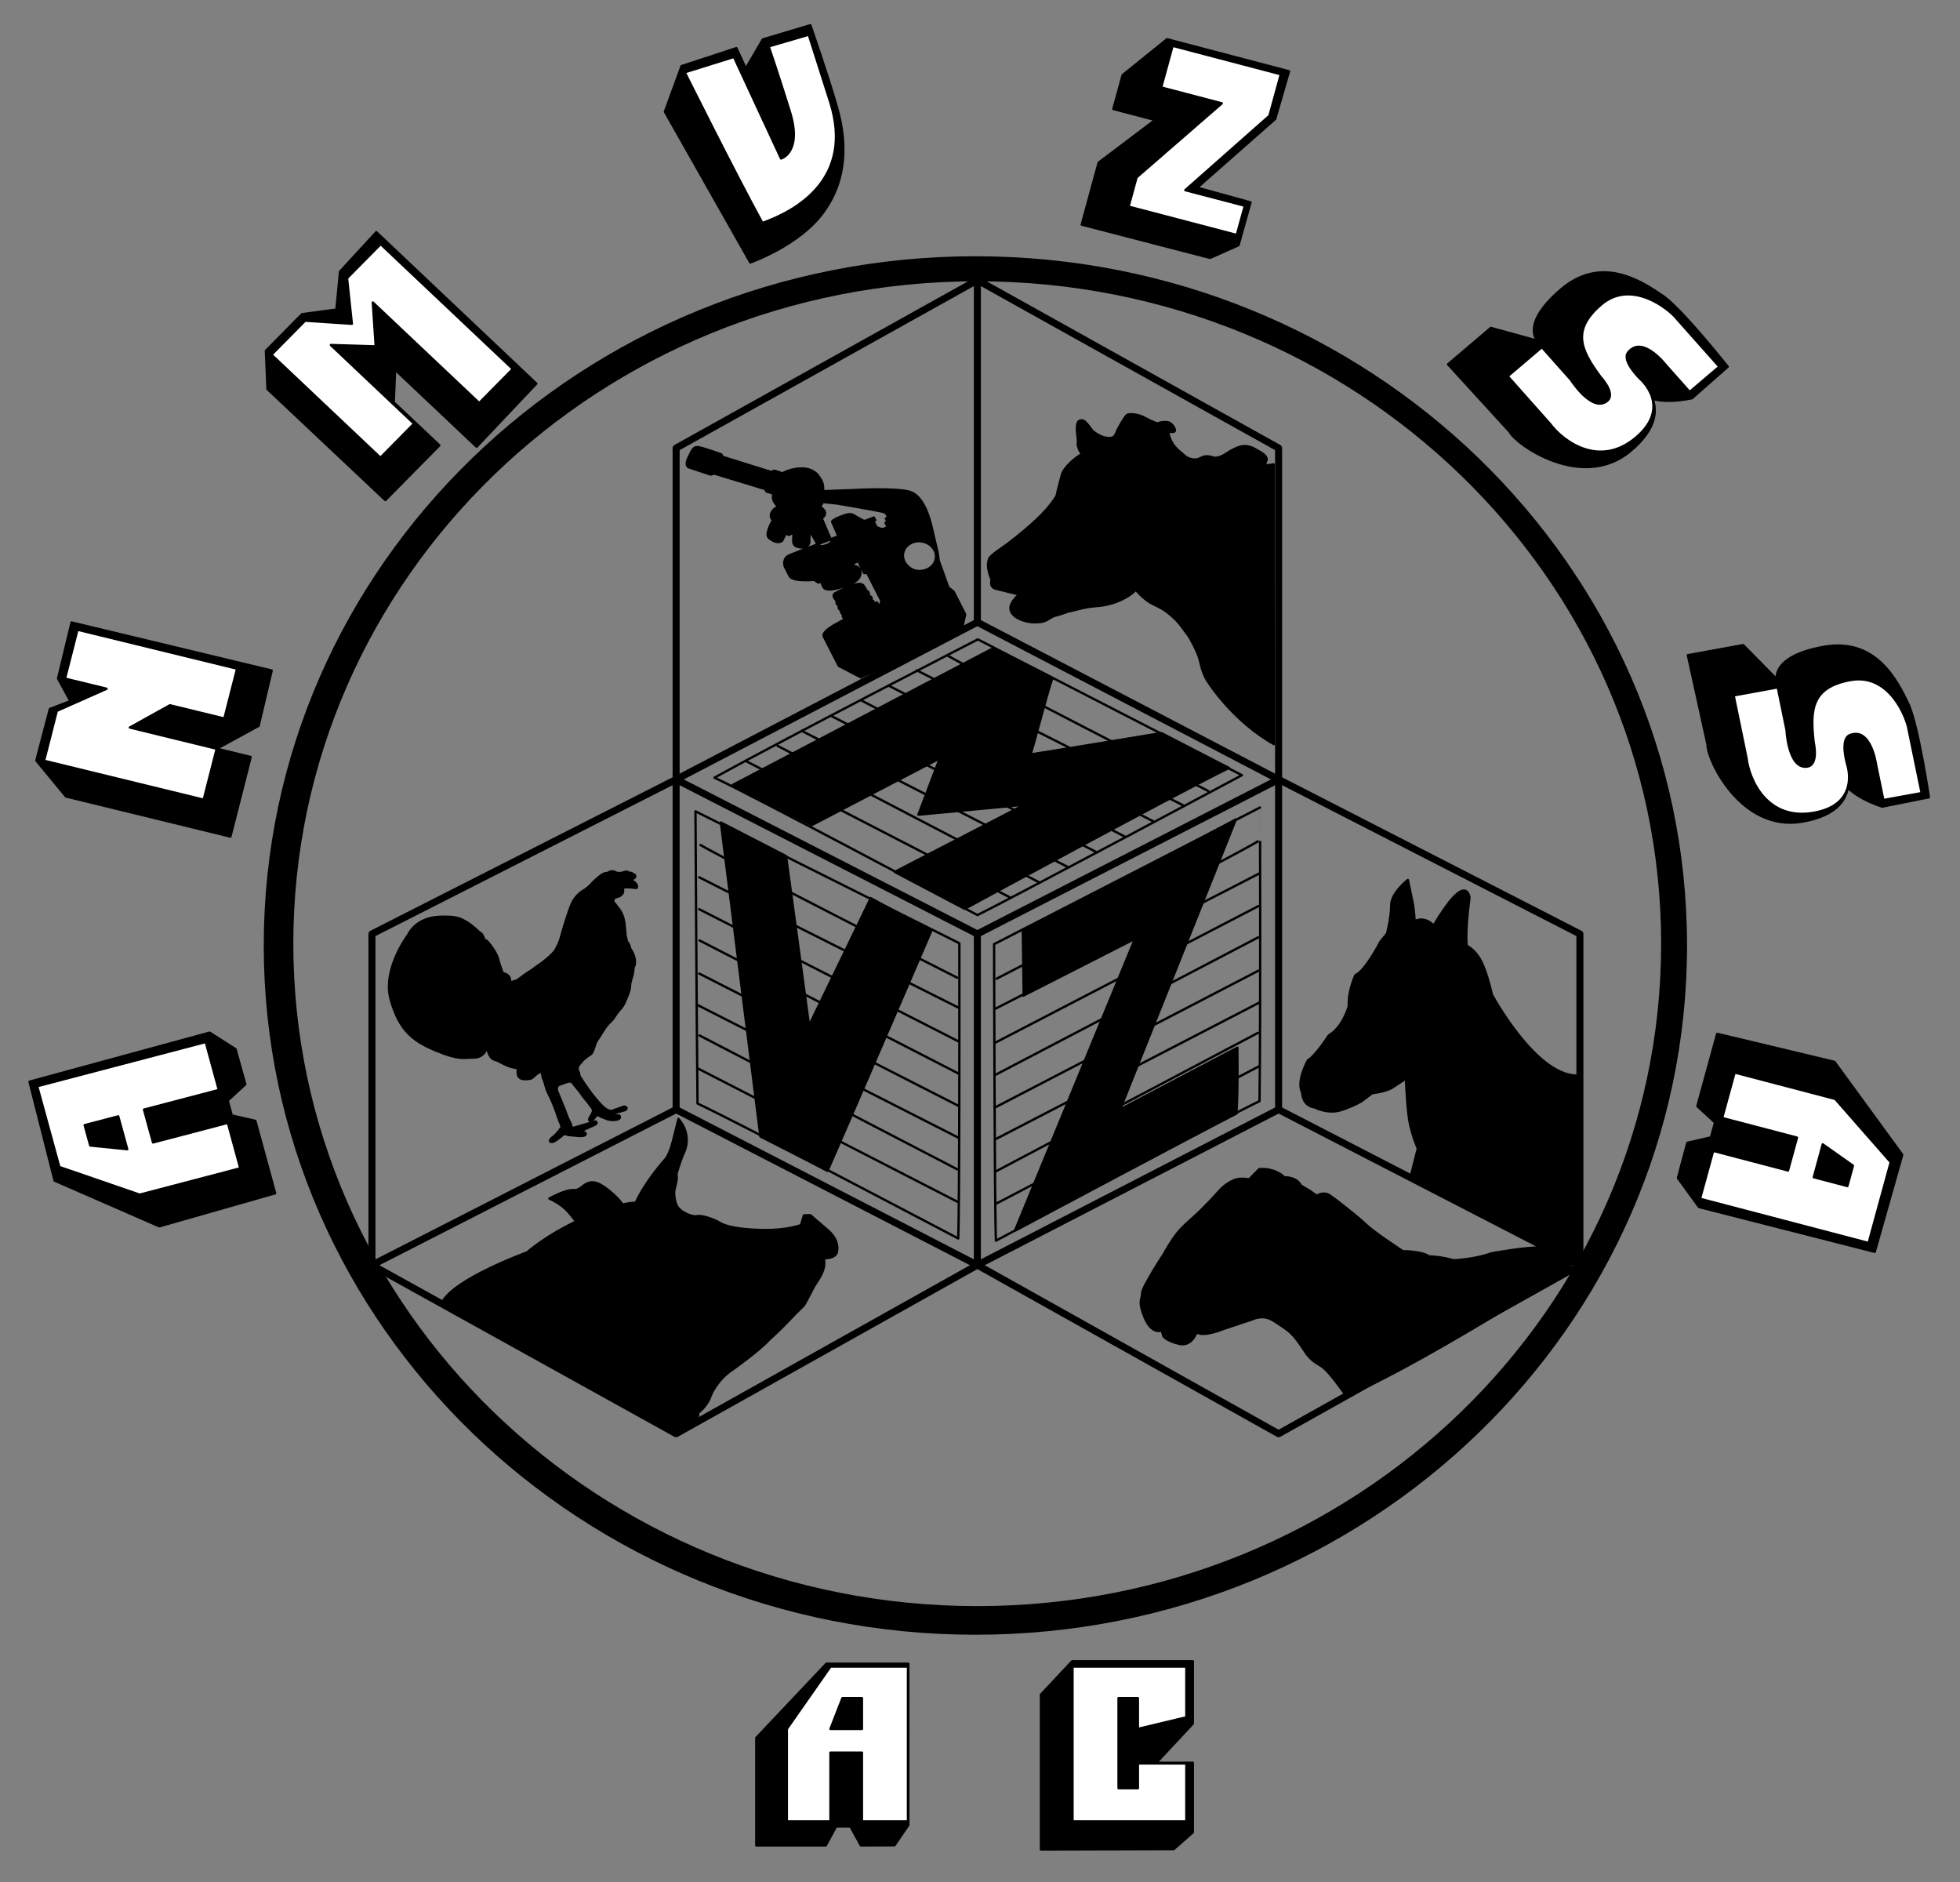
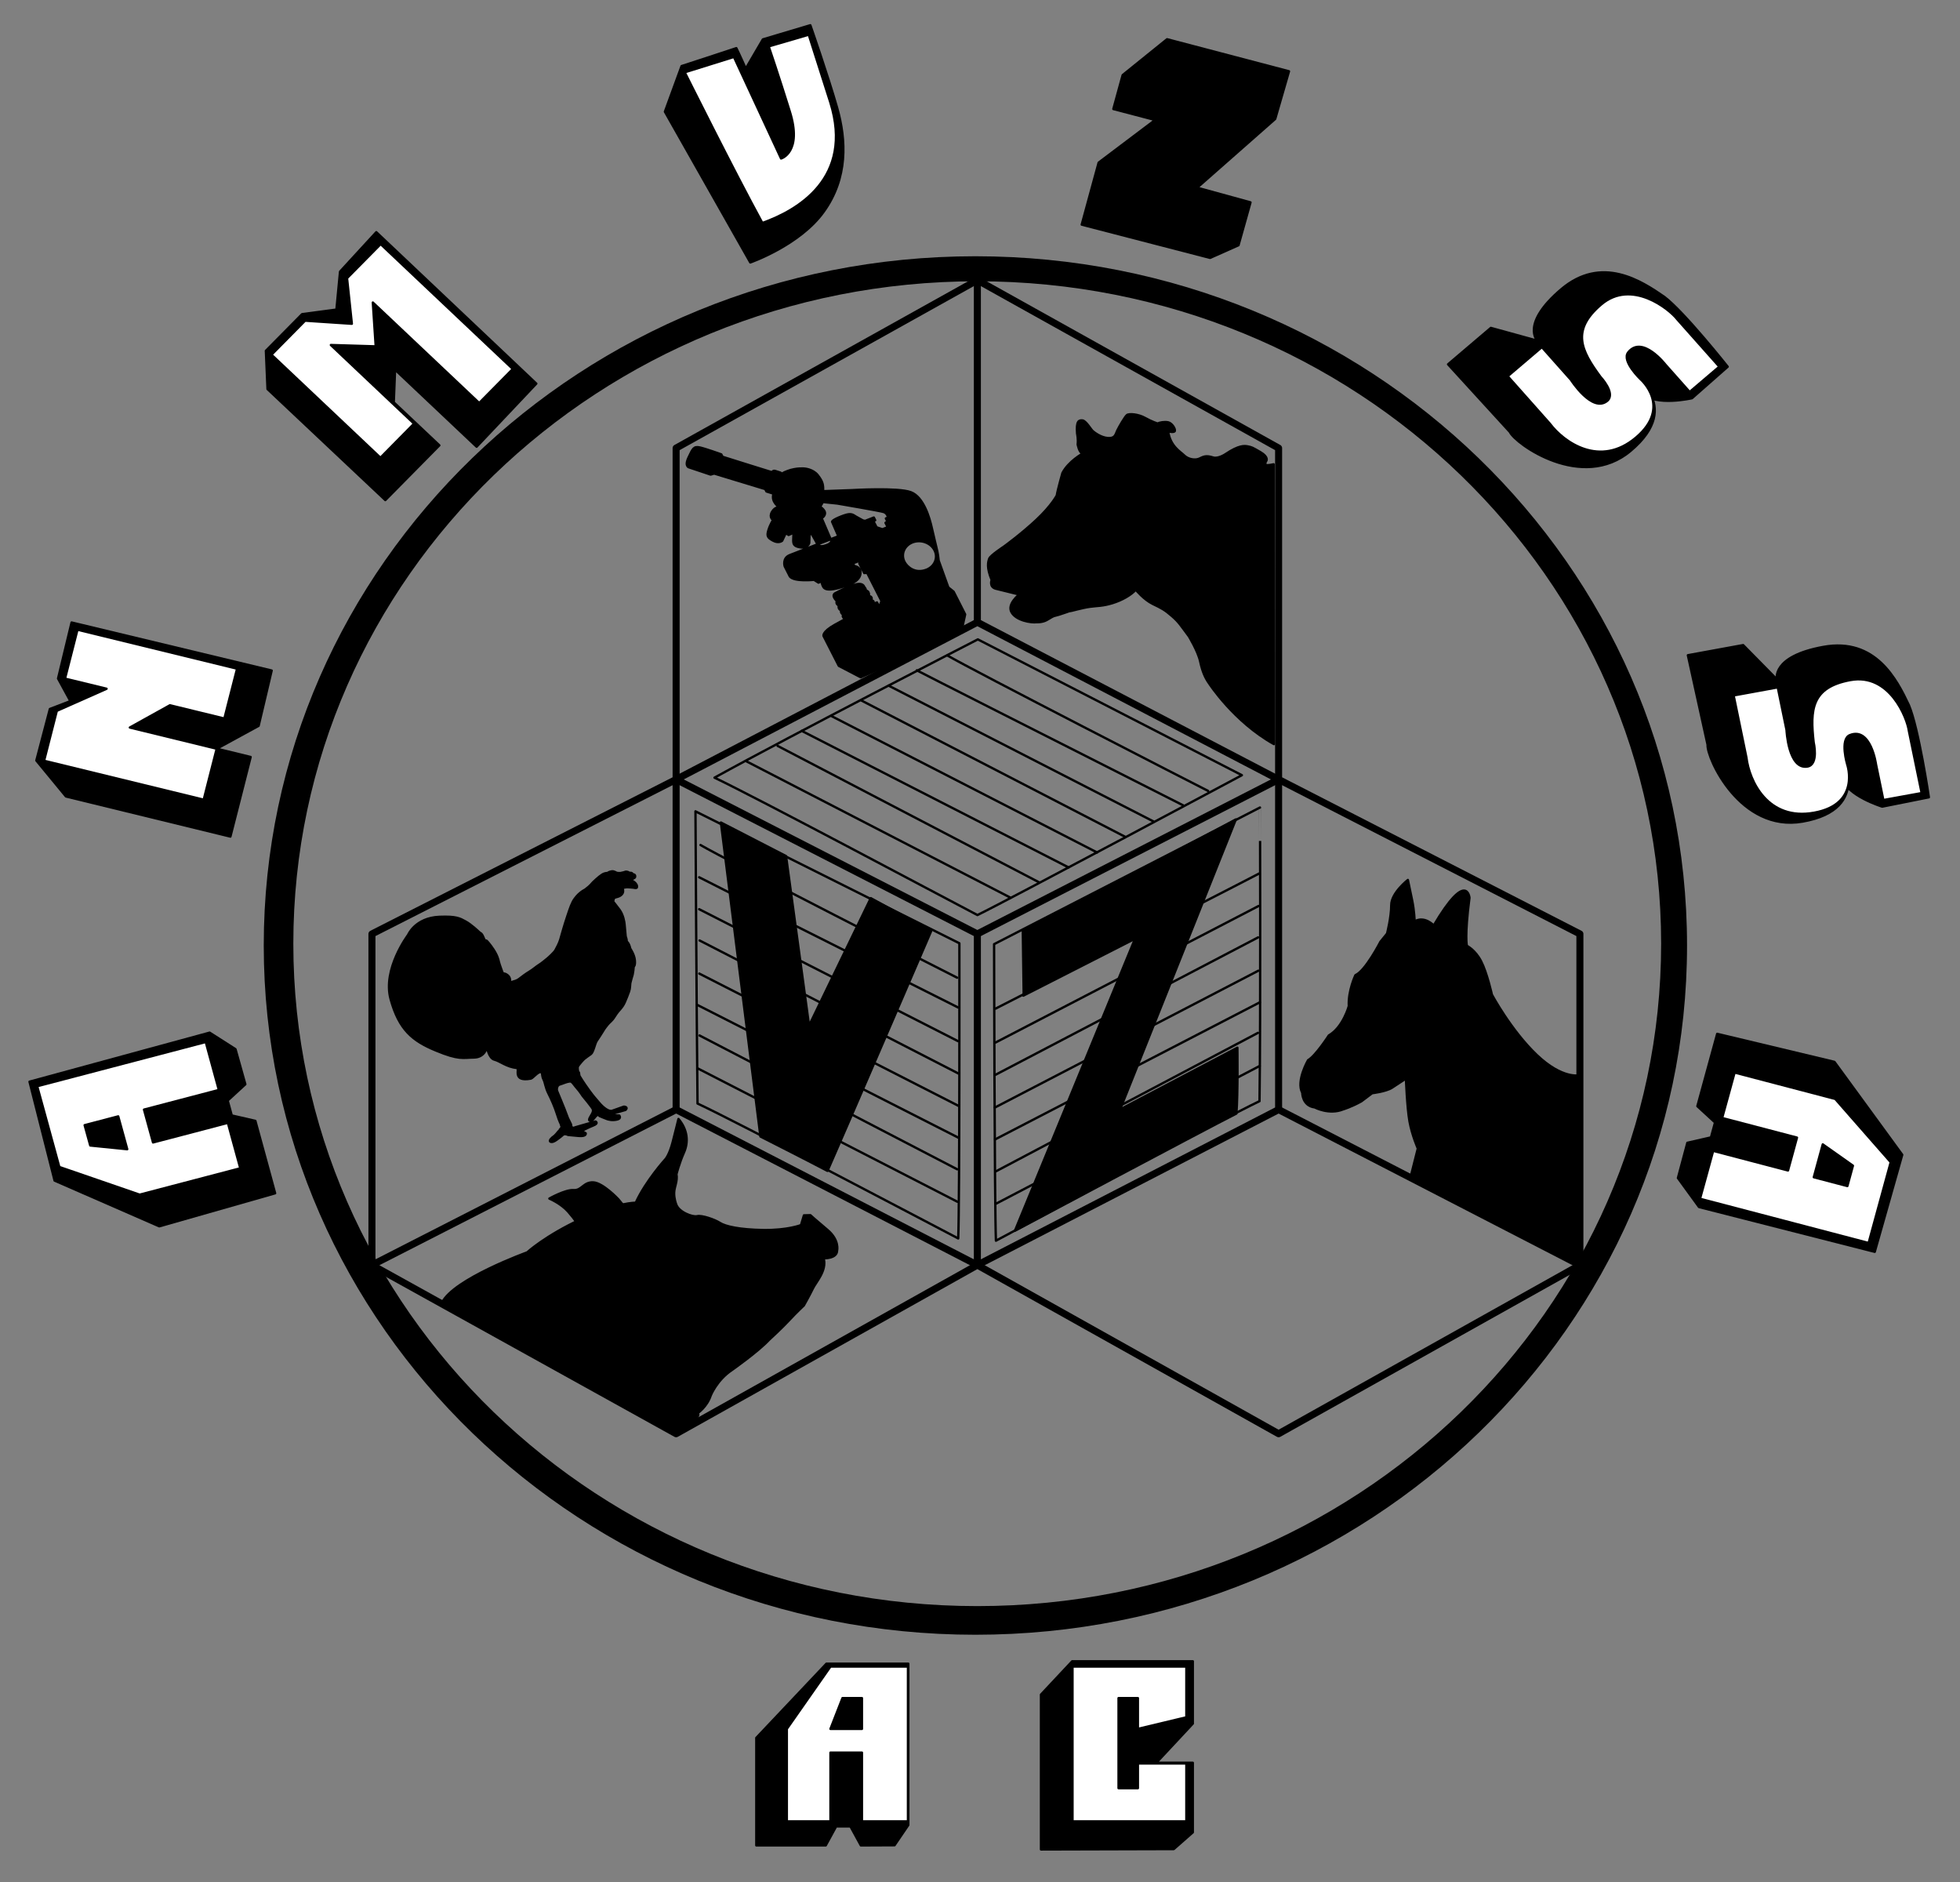
<svg xmlns="http://www.w3.org/2000/svg" version="1.1" id="Layer_1" x="0px" y="0px" width="602.36px" height="578.27px" viewBox="0 0 602.36 578.27" enable-background="new 0 0 602.36 578.27" xml:space="preserve">
  <rect x="0" y="0" width="602.36" height="578.27" fill="#808080" stroke="none" />
  <g>
    <path fill-rule="evenodd" clip-rule="evenodd" d="M81.056,290.507c0-116.95,97.915-211.77,218.7-211.77   c120.802,0,218.716,94.82,218.716,211.77c0,116.966-97.915,211.786-218.716,211.786C178.971,502.293,81.056,407.472,81.056,290.507   z M90.147,289.959c0-112.404,94.111-203.534,210.19-203.534s210.174,91.129,210.174,203.534   c0,112.421-94.095,203.534-210.174,203.534S90.147,402.379,90.147,289.959z" />
    <g>
      <polygon fill-rule="evenodd" clip-rule="evenodd" fill="none" stroke="#000000" stroke-width="2.16" stroke-linecap="round" stroke-linejoin="round" stroke-miterlimit="10" points="    300.369,86.071 207.789,137.679 207.789,239.494 114.307,286.961 114.307,388.711 207.789,440.53 300.369,388.711 392.949,440.53     485.545,388.711 485.545,286.961 392.949,239.494 392.949,137.679   " />
      <polygon fill-rule="evenodd" clip-rule="evenodd" fill="none" stroke="#000000" stroke-width="2.16" stroke-linecap="round" stroke-linejoin="round" stroke-miterlimit="10" points="    300.369,388.711 207.789,340.939 207.789,239.494 300.369,191.19 392.949,239.494 392.949,340.939   " />
      <polyline fill-rule="evenodd" clip-rule="evenodd" fill="none" stroke="#000000" stroke-width="2.16" stroke-linecap="round" stroke-linejoin="round" stroke-miterlimit="10" points="    207.789,239.494 300.369,286.961 392.949,239.494   " />
      <line fill-rule="evenodd" clip-rule="evenodd" fill="none" stroke="#000000" stroke-width="2.16" stroke-linecap="round" stroke-linejoin="round" stroke-miterlimit="10" x1="300.369" y1="86.071" x2="300.369" y2="191.19" />
      <line fill-rule="evenodd" clip-rule="evenodd" fill="none" stroke="#000000" stroke-width="2.16" stroke-linecap="round" stroke-linejoin="round" stroke-miterlimit="10" x1="300.369" y1="286.961" x2="300.369" y2="388.711" />
      <line fill-rule="evenodd" clip-rule="evenodd" fill="#FFFFFF" stroke="#000000" stroke-width="2.16" stroke-linecap="round" stroke-linejoin="round" stroke-miterlimit="10" x1="114.307" y1="388.711" x2="207.789" y2="340.939" />
      <line fill-rule="evenodd" clip-rule="evenodd" fill="none" stroke="#000000" stroke-width="2.16" stroke-linecap="round" stroke-linejoin="round" stroke-miterlimit="10" x1="392.949" y1="340.939" x2="485.545" y2="388.711" />
    </g>
    <g>
-       <path fill-rule="evenodd" clip-rule="evenodd" stroke="#000000" stroke-width="0.72" stroke-linecap="round" stroke-linejoin="round" stroke-miterlimit="10" d="    M304.995,199.313c0,0,12.717,5.947,18.455,9.01c-1.515,4.029-5.528,19.905-6.737,23.483c4.126-0.564,40.197-6.56,40.197-6.56    s9.8,5.077,20.76,10.718c-16.15,7.898-81.185,43.276-81.185,43.276l-21.517-11.331l39.875-20.663l-32.59,3.078l6.576-17.326    l-39.311,20.502l-24.289-12.33L304.995,199.313z" />
      <path fill-rule="evenodd" clip-rule="evenodd" stroke="#000000" stroke-width="0.72" stroke-linecap="round" stroke-linejoin="round" stroke-miterlimit="10" d="    M221.554,252.727l20.018,10.315l7.076,52.108l18.97-39.182l18.535,10.154c0,0-27.319,63.407-31.848,73.641    c-6.737-3.546-20.598-10.557-20.598-10.557L221.554,252.727z" />
      <path fill-rule="evenodd" clip-rule="evenodd" stroke="#000000" stroke-width="0.72" stroke-linecap="round" stroke-linejoin="round" stroke-miterlimit="10" d="    M314.23,286.171c22.033-11.105,65.567-34.379,65.567-34.379l-35.572,89.098l36.055-18.97c0,0,0.193,14.103-0.306,20.228    c-11.17,5.69-68.049,35.991-68.049,35.991l36.909-89.711l-34.331,17.488C314.504,305.915,314.343,295.938,314.23,286.171z" />
    </g>
    <g>
      <path fill-rule="evenodd" clip-rule="evenodd" fill="none" stroke="#000000" stroke-width="0.72" stroke-linecap="round" stroke-linejoin="round" stroke-miterlimit="10" d="    M219.588,238.946c13.233,6.302,68.274,35.652,80.798,42.212c9.864-4.803,81.281-42.97,81.281-42.97l-81.152-41.729    C300.514,196.46,243.087,225.956,219.588,238.946z" />
      <path fill-rule="evenodd" clip-rule="evenodd" fill="none" stroke="#000000" stroke-width="0.72" stroke-linecap="round" stroke-linejoin="round" stroke-miterlimit="10" d="    M371.287,243.024c-2.756-1.37-73.271-37.554-80.169-41.648" />
      <path fill-rule="evenodd" clip-rule="evenodd" fill="none" stroke="#000000" stroke-width="0.72" stroke-linecap="round" stroke-linejoin="round" stroke-miterlimit="10" d="    M363.663,247.473c-44.42-22.484-78.767-39.843-81.91-41.503" />
      <line fill-rule="evenodd" clip-rule="evenodd" fill="none" stroke="#000000" stroke-width="0.72" stroke-linecap="round" stroke-linejoin="round" stroke-miterlimit="10" x1="354.476" y1="252.388" x2="273.082" y2="210.66" />
      <line fill-rule="evenodd" clip-rule="evenodd" fill="none" stroke="#000000" stroke-width="0.72" stroke-linecap="round" stroke-linejoin="round" stroke-miterlimit="10" x1="345.869" y1="257.159" x2="264.797" y2="215.27" />
      <line fill-rule="evenodd" clip-rule="evenodd" fill="none" stroke="#000000" stroke-width="0.72" stroke-linecap="round" stroke-linejoin="round" stroke-miterlimit="10" x1="337.166" y1="261.93" x2="255.659" y2="220.089" />
      <line fill-rule="evenodd" clip-rule="evenodd" fill="none" stroke="#000000" stroke-width="0.72" stroke-linecap="round" stroke-linejoin="round" stroke-miterlimit="10" x1="328.398" y1="266.524" x2="246.391" y2="224.569" />
      <line fill-rule="evenodd" clip-rule="evenodd" fill="none" stroke="#000000" stroke-width="0.72" stroke-linecap="round" stroke-linejoin="round" stroke-miterlimit="10" x1="319.307" y1="271.085" x2="238.977" y2="229.179" />
      <path fill-rule="evenodd" clip-rule="evenodd" fill="none" stroke="#000000" stroke-width="0.72" stroke-linecap="round" stroke-linejoin="round" stroke-miterlimit="10" d="    M310.588,275.84c-1.467-0.774-81.362-42.003-81.362-42.003" />
    </g>
    <g>
      <polygon fill-rule="evenodd" clip-rule="evenodd" stroke="#000000" stroke-width="0.72" stroke-linecap="round" stroke-linejoin="round" stroke-miterlimit="10" points="    366.58,529.596 366.58,510.448 329.51,510.448 319.92,520.683 319.92,568.262 360.73,568.149 366.58,563.008 366.58,541.636     355.346,541.636   " />
      <polygon fill-rule="evenodd" clip-rule="evenodd" fill="#FFFFFF" stroke="#000000" stroke-width="0.72" stroke-linecap="round" stroke-linejoin="round" stroke-miterlimit="10" points="    349.705,531.224 364.598,527.662 364.598,512.06 329.607,512.06 329.607,559.639 364.598,559.639 364.598,541.845     349.705,541.845 349.705,549.437 343.758,549.437 343.758,521.763 349.705,521.763   " />
    </g>
    <g>
      <polygon fill-rule="evenodd" clip-rule="evenodd" stroke="#000000" stroke-width="0.72" stroke-linecap="round" stroke-linejoin="round" stroke-miterlimit="10" points="    279.142,511.189 253.983,511.189 232.433,533.98 232.433,567.021 253.773,567.021 256.964,561.186 261.364,561.186     264.556,567.021 274.919,566.973 279.142,560.767   " />
      <path fill-rule="evenodd" clip-rule="evenodd" fill="#FFFFFF" stroke="#000000" stroke-width="0.72" stroke-linecap="round" stroke-linejoin="round" stroke-miterlimit="10" d="    M279.045,512.06h-23.822l-13.41,19.164v28.415h13.41v-21.13h9.671v21.13h14.151V512.06z M255.224,531.224h9.671v-9.461h-5.98    L255.224,531.224z" />
    </g>
    <g>
-       <path fill-rule="evenodd" clip-rule="evenodd" stroke="#000000" stroke-width="0.72" stroke-linecap="round" stroke-linejoin="round" stroke-miterlimit="10" d="    M357.071,408.81c0,0-3.014,1.354-5.206-3.804c-2.176-5.158-0.951-5.641-0.886-7.237c0.048-1.58,1.128-3.127,2.273-5.27    c1.16-2.144,4.384-7.124,4.384-7.124s2.821-5.174,5.206-7.672s4.4-3.949,6.769-6.383c2.385-2.418,3.433-3.514,5.125-5.432    c1.692-1.934,4.239-3.417,5.867-3.626c1.628-0.21,3.304,0.113,3.304,0.113l3.095-3.143c0,0,4.4-0.58,7.736,2.514    c0,0,3.723-0.193,4.98,2.482l3.03,1.821l1.918,1.386c0,0,2.015-1.451,3.997-0.129c1.966,1.322,8.671,6.576,11.153,8.978    c2.482,2.385,11.315,8.172,11.315,8.172s5.69-0.064,8.059,1.596c0,0,3.498,0,7.446,1.177c0,0,6.092-0.113,11.637-2.111    c0,0,10.589-1.95,15.118-1.789c4.513,0.145,5.109,1.805,10.09,3.836c3.852,1.563-68.016,44.017-70.208,41.052    c-2.176-2.982-3.836-5.319-5.851-7.366c-2.031-2.063-3.868-1.725-6.544-5.851c-2.692-4.11-3.852-5.544-6.963-7.559    c-3.095-2.031-4.916-3.884-9.654-1.854l-8.123,2.692c0,0-6.383,2.692-8.413,1.032c0,0-1.386,4.513-5.335,3.594    c-3.949-0.935-4.851-2.353-4.851-2.353L357.071,408.81z" />
-     </g>
+       </g>
    <g>
      <path fill-rule="evenodd" clip-rule="evenodd" stroke="#000000" stroke-width="0.72" stroke-linecap="round" stroke-linejoin="round" stroke-miterlimit="10" d="    M432.082,331.397c0,0,0.338,9.01,1.112,13.249c0.774,4.223,2.547,8.236,2.547,8.236l-2.176,8.607c0,0,26.272,14.151,28.061,15.086    c5.416,2.821,23.677,11.508,23.677,11.508l0.032-57.685c0,0-5.142,1.273-13.055-6.254c-7.898-7.527-13.781-18.519-13.781-18.519    s-1.499-6.753-3.32-10.267c-1.821-3.514-4.368-4.739-4.368-4.739s-0.758-2.869,0.79-14.748c0,0-0.774-8.752-10.976,8.494    c0,0-2.804-3.046-5.883-1.257c0,0-0.048-3.111-0.79-6.624l-1.273-6.109c0,0-5.109,3.981-5.109,7.736    c0,3.772-1.289,8.752-1.289,8.752l-2.031,2.498c0,0-4.626,8.994-7.688,10.267c0,0-2.289,4.771-2.031,9.509    c0,0-1.773,6.512-6.141,9.01c0,0-4.094,6.334-6.383,7.608c0,0-3.707,6.383-1.789,10.009c0,0,0,4.029,3.836,4.497    c0,0,4.384,2.353,8.704,0.612c0,0,2.547-0.758,5.625-2.482l3.32-2.498c0,0,4.223-0.484,6.092-1.676    C429.665,333.009,432.082,331.397,432.082,331.397z" />
    </g>
    <g>
      <path fill-rule="evenodd" clip-rule="evenodd" stroke="#000000" stroke-width="0.72" stroke-linecap="round" stroke-linejoin="round" stroke-miterlimit="10" d="    M391.418,142.66c0,0-1.644,0.403-2.418,0.242c0,0-0.355-0.596,0.161-1.289c0,0,0.822-1.128-1.773-2.659    c-2.595-1.515-2.724-1.547-3.836-1.773c-1.112-0.242-2.837-0.371-6.834,2.305c0,0-2.273,1.596-3.933,1.08    c-1.644-0.516-2.514-0.516-3.981,0.258c-1.467,0.79-3.739,0.274-4.9-0.903c-1.16-1.16-4.223-2.756-4.916-7.382    c0,0,1.934,0.5,2.079-0.161c0.145-0.645-0.886-2.353-2.063-2.611c-1.193-0.242-2.611,0.048-3.256,0.371    c0,0-1.757-0.548-3.852-1.725s-4.932-1.386-5.561-0.87c-0.629,0.5-2.434,3.626-2.982,4.771c-0.532,1.16-0.645,2.466-2.885,2.289    c-2.256-0.193-4.174-1.741-4.69-2.192c-0.5-0.451-2.063-3.127-3.111-3.224c-1.048-0.097-1.966,0.097-1.644,4.013    c0,0,0.387,1.773,0.177,3.32c0,0,0.435,2.611,1.547,2.837c0,0-4.352,2.369-6.238,5.996c0,0-1.499,5.303-1.725,6.866    c0,0-1.547,3.078-6.254,7.495c-4.722,4.416-10.074,8.284-10.074,8.284s-4.11,2.676-4.448,3.675    c-0.338,1.015-0.854,2.627,0.758,6.528c0,0-0.79,2.015,1.128,2.643l7.35,1.821c0,0-3.82,2.933-2.369,5.464    c1.451,2.547,6.028,3.272,7.72,3.046c0,0,1.644,0.097,2.966-0.596c1.306-0.693,1.837-1.225,2.821-1.418    c0.999-0.193,4.11-1.37,4.287-1.338c0.161,0.032,3.933-1.064,6.286-1.386c2.353-0.322,3.836-0.177,6.866-1.096    c3.014-0.919,5.722-2.482,7.237-4.126c0,0,2.466,3.014,5.222,4.352c2.756,1.322,3.707,1.821,5.867,3.707    c2.176,1.87,2.756,2.95,5.222,6.238c0,0,2.804,4.61,3.481,7.736c0.677,3.111,1.531,5.077,2.756,6.769    c0,0,7.591,11.734,19.905,18.616L391.418,142.66z" />
    </g>
    <g>
      <path fill-rule="evenodd" clip-rule="evenodd" stroke="#000000" stroke-width="0.72" stroke-linecap="round" stroke-linejoin="round" stroke-miterlimit="10" d="    M247.068,373.432l-0.903,2.998c0,0-4.094,1.612-11.492,1.515c-7.398-0.113-11.766-1.112-13.426-2.192    c-1.644-1.064-5.641-2.418-7.011-2.063c-1.354,0.355-5.786-1.241-6.495-3.82c0,0-0.612-1.58-0.564-3.385    c0.048-1.821,1.112-3.594,0.709-5.706c0,0,0.886-3.465,2.321-6.673c1.418-3.207,1.128-6.963-1.692-10.299    c0,0-0.774,3.207-1.789,7.124c-1.015,3.933-2.192,5.206-2.192,5.206s-6.092,6.689-9.155,13.426c0,0-5.609-0.145-16.714,4.996    c-11.121,5.142-16.65,10.251-16.65,10.251s-22.678,8.204-26.175,15.473c-0.79,1.644,71.997,39.714,71.997,39.714    s8.204-4.416,6.544-5.77c0,0,2.901-1.95,4.029-5.432c0,0,1.886-4.755,6.512-7.833c0,0,8.075-5.673,11.444-9.3    c0,0,4.062-3.723,6.238-6.092c2.176-2.353,4.432-4.448,4.432-4.448s1.773-3.127,2.756-5.174c0.967-2.047,4.384-5.528,3.336-9.332    c0,0,4.142,0.161,4.126-2.402c0,0,0.806-3.143-2.966-6.318c-3.772-3.159-5.238-4.513-5.238-4.513L247.068,373.432z" />
      <g>
        <path fill-rule="evenodd" clip-rule="evenodd" stroke="#000000" stroke-width="0.72" stroke-linecap="round" stroke-linejoin="round" stroke-miterlimit="10" d="     M192.8,386.729c0,0-2.853,1.886-6.463-7.64c0,0-3.594-3.191-8.413-2.434c0,0-1.112-1.854-3.336-4.384     c-2.24-2.53-5.754-3.997-5.754-3.997s4.916-2.788,7.446-2.595c2.514,0.177,2.982-2.482,5.996-2.385     c2.998,0.113,7.704,5.142,7.704,5.142l4.223,5.109L192.8,386.729z" />
      </g>
    </g>
    <g>
      <path fill-rule="evenodd" clip-rule="evenodd" stroke="#000000" stroke-width="0.72" stroke-linecap="round" stroke-linejoin="round" stroke-miterlimit="10" d="    M172.234,346.87c0.677-0.693,0.177-0.935,0.145-1.37c-0.048-0.419-0.29-0.29-1.257-3.369c-0.564-1.821-1.628-4.303-2.563-6.125    c-0.967-1.902-0.983-3.256-1.515-4.336c-0.532-1.064-0.322-1.676-0.532-2.015c-0.677-1.096-2.724,1.644-3.352,1.757    c-5.851,1.096-3.352-3.143-4.239-3.24c-3.304-0.355-5.174-2.128-6.963-2.579c-1.805-0.467-2.289-3.917-2.289-3.917    s-0.596,3.224-4.013,3.256c-3.417,0.032-4.561,0.822-11.75-2.176c-7.205-2.982-11.266-6.399-13.845-15.699    c-2.579-9.3,5.367-19.792,5.367-19.792s2.16-5.254,9.654-5.561c5.206-0.21,6.286,0.5,7.978,1.418s3.852,2.933,4.207,3.288    c0.355,0.355,0.709,0.226,1.209,1.386c0.5,1.177,0.677,1.354,0.677,1.354s0.097-0.371,0.5,0c0.403,0.387,1.87,2.16,2.74,3.852    c0.87,1.676,0.806,2.369,1.177,3.417c0.387,1.064,0.758,2.224,0.951,2.547c0.21,0.338,0.516-0.097,1.547,0.741    c1.032,0.838,0.629,2.434,0.629,2.434s0.29-0.338,1.015-0.548c0.725-0.193,1.289-0.371,1.854-0.822    c0.564-0.467,2.337-1.757,3.175-2.24c0.838-0.467,2.24-1.66,2.885-2.047c0.661-0.371,2.111-1.58,2.547-1.934    c0.435-0.355,2.111-1.87,2.514-2.579c0.403-0.709,1.177-2.176,1.499-3.272c0.306-1.096,1.241-4.448,2.16-7.156    c0.903-2.708,1.402-4.207,2.24-5.351c0.838-1.144,1.306-1.515,2.047-2.111s1.032-0.516,1.708-1.16c0,0,0.854-0.564,1.902-1.837    c0,0,1.773-1.708,2.756-2.321c0.983-0.629,1.708-0.5,1.708-0.5s0.322-0.355,1.225-0.516c0.886-0.145,1.257,0.387,1.741,0.467    c0.467,0.097,1.692,0,1.128,0.048c-0.564,0.048,0.758-0.129,1.531-0.435c0,0,0.564-0.048,1.144,0.371c0,0,0.564-0.048,0.725,0.081    c0.177,0.145,0.258,0.355,0.258,0.355s0.661-0.032,0.741,0.484c0.081,0.516-0.193,0.661-0.87,0.951c0,0-0.355,0.177-0.338,0.387    c0.016,0.226,0.29,0.081,0.903,0.548c0.612,0.484,1.015,1.128,0.822,1.692c0,0,0.016,0.306-1.112,0.032    c0,0-1.596-0.161-2.063-0.129c-0.484,0.048-0.919,0.145-1.128,0.258c-0.193,0.113,0.419,0.967-0.21,1.805    c-0.612,0.822-1.773,0.983-2.208,1.112c-0.435,0.129-0.467,0.854-0.58,1.225c0,0,0.806,0.983,1.966,2.53    c1.144,1.531,1.499,3.723,1.563,4.497l0.338,3.691c0,0,0.403,1.048,0.29,1.515c0,0,0.758,0.5,1.112,2.224    c0,0,1.273,1.837,1.418,3.594c0.161,1.757-0.355,1.95-0.355,1.95s-0.129,2.079-0.516,3.111c0,0-0.403,1.354-0.516,1.902    c-0.113,0.532-0.016,1.563-0.403,2.659c-0.371,1.08-0.838,2.16-1.257,3.175c-0.419,1.015-1.015,1.741-1.386,2.176    c-0.387,0.435-1.032,1.128-1.805,2.385c-0.774,1.273-1.563,1.708-2.079,2.369c-0.5,0.677-0.758,0.87-1.289,1.757    c-0.548,0.886-1.628,2.611-2.144,3.336c-0.5,0.725-0.999,3.449-1.741,3.981c-0.741,0.532-1.612,1.128-2.031,1.483    c-0.403,0.338-1.66,1.773-1.934,2.273c-0.274,0.484,0,1.789,0.161,1.837c0.161,0.048,0.097,0.113,0.242,1.08    c0,0,1.112,1.918,3.03,4.545c1.386,1.886,1.741,2.24,3.095,3.82c0,0,2.256,2.756,3.868,2.45l3.675-1.306    c0,0,1.499,0.064,0.532,0.999l-4.158,1.209c0,0-0.983,0.226-0.258,0.435l2.466,0.081c0,0,0.822,0.903-0.725,1.241    c-1.563,0.322-2.514-0.016-3.014-0.161c-0.5-0.161-2.305-0.935-2.305-0.935s-0.274-0.371-0.612-0.338s-1.273,1.289-1.273,1.289    s-0.661,0.709-1.16,0.467c-0.516-0.242,0.435-1.483,0.677-1.982c0.258-0.5,0.451-0.886,0.338-1.434    c-0.113-0.564-3.159-4.174-3.159-4.174s-0.838-1.322-1.692-2.289c-0.87-0.967-1.128-1.531-1.741-2.047    c-0.58-0.467-3.207,0.758-3.53,0.806c-0.919,0.129-1.128,1.499-0.886,2.047c0.258,0.548,2.256,5.496,2.256,5.496l1.064,2.804    l0.967,1.982c0,0-0.081,1.531,1.37,0.822l6.141-1.757c0,0,1.096,0.5-0.677,1.209c-1.757,0.693-3.61,1.708-3.61,1.708l1.273,0.693    c0,0,0.338,1.032-2.144,0.822c-2.498-0.21-3.288-0.306-3.288-0.306s-0.999-0.564-1.612,0c-0.596,0.564-1.499,1.193-1.499,1.193    s-1.451,1.225-2.208,0.919c-0.774-0.322,0.516-1.402,0.935-1.66c0.403-0.242,1.306-1.338,1.58-1.708    C172.04,347.112,171.557,347.563,172.234,346.87z" />
    </g>
    <g>
      <path fill-rule="evenodd" clip-rule="evenodd" stroke="#000000" stroke-width="0.72" stroke-linecap="round" stroke-linejoin="round" stroke-miterlimit="10" d="    M219.491,145.496l-1.096,0.322l-6.544-2.192c0,0-1.58-0.193-0.258-3.014c1.322-2.837,1.644-3.514,3.465-3.127    c1.805,0.403,6.608,2.128,6.608,2.128l0.387,0.741c1.821,0.596,15.215,4.755,15.215,4.755s0.29-0.629,0.967-0.403    c0.693,0.242,1.66,0.532,1.66,0.532s0.274,0.258,0.274,0.435c0,0,0.29-0.371,1.87-0.951c2.788-1.048,5.27-0.741,5.27-0.741    s2.563,0.193,3.997,2.015c1.644,2.079,1.692,3.046,1.676,4.932l8.849-0.322c0,0,14.167-0.854,18.084,0.629    c3.933,1.467,5.77,7.914,6.447,10.96c0.693,3.046,1.402,5.947,1.402,5.947s0.516,1.854,0.709,4.094l2.966,8.252l1.628,1.306    l3.546,6.979l-1.177,5.383l-30.914,13.942l-6.737-3.514l-4.674-9.155c0,0-0.596-1.177,3.433-3.449l3.143-1.725    c0,0-1.177-0.951-0.451-1.338c0,0-1.048-0.5-0.725-1.434c0,0-1.015-0.193-0.725-1.418c0,0-1.064-0.5-0.58-1.386    c0,0-2.079-1.805-0.258-2.53c0,0,1.805-0.999,3.433-1.628c1.628-0.629,4.577-2.079,5.287-0.048c0,0,0.58,0.484,0.322,0.886    c0,0,0.693,0.226,0.87,0.564c0.177,0.338,0.322,0.886,0.081,1.08c-0.242,0.193,0.612,0.064,0.87,0.564    c0.258,0.5-0.177,0.774-0.177,0.774s0.645,0.145,0.822,0.484c0.161,0.338-0.081,0.741-0.081,0.741l1.144-0.451l0.725,1.434    l0.661-1.87l-4.4-8.655l-0.903,0.048l-1.499-2.933l0.145-0.87l-2.128,0.822l0.435,0.838c0,0,1.225,0.145,1.692,1.064    c0.467,0.919,0.451,3.143-3.014,4.497c-3.465,1.338-7.382,2.466-8.236,0.79c-0.854-1.692-0.242-1.821-0.242-1.821l-1.209,0.564    l-1.37-0.87c0,0-6.109,0.661-7.43-1.032l-1.58-3.111c0,0-0.822-2.514,1.58-3.449l8.462-3.288l6.447-2.498l-1.934-4.481    c0,0,0.064-0.532,2.756-1.58s3.256-0.87,4.481-0.032l2.24,1.241l0.661,0.145l2.692-1.048l0.419,0.838l-0.564,0.226l0.983,1.934    l1.805,0.612l1.628-0.645l-0.677-1.338l0.58-0.435l-0.467-0.919l0.677-0.274c0,0-0.226-1.322-1.338-1.692    c-1.112-0.371-14.232-2.611-14.232-2.611l-4.497-0.467c0,0-0.532,1.209-0.919,1.37c0,0,1.547,0.999,1.596,1.982    c0.048,0.999-1.032,1.612-1.032,1.612l2.998,6.995c0,0,0.048,0.79-1.628,1.338c-1.676,0.548-2.289,0.484-3.272-1.451    c-0.983-1.934-1.789-2.821-1.789-2.821l-0.129,3.578c0,0-0.419,1.66-2.659,1.338c-2.256-0.338-2.305-1.128-2.224-2.772    s0.048-1.725,0.048-1.725l-1.499,0.677l-0.87-0.564l-1.112,2.337c0,0-1.032,0.919-2.772-0.016    c-1.741-0.935-1.999-1.434-1.434-3.272c0.564-1.821,1.434-3.078,1.434-3.078s-1.338-0.79-0.355-2.482    c0.983-1.692,2.289-1.386,2.289-1.386s-2.692-1.676-1.805-4.223l-2.176-0.677l-0.387-0.741L219.491,145.496z M277.966,172.638    c-1.177-2.321-0.081-4.996,2.466-5.996c2.563-0.983,5.577,0.097,6.769,2.418c1.177,2.305,0.064,4.996-2.482,5.996    C281.189,176.426,278.723,174.137,277.966,172.638z" />
    </g>
    <g>
      <polygon fill-rule="evenodd" clip-rule="evenodd" stroke="#000000" stroke-width="0.72" stroke-linecap="round" stroke-linejoin="round" stroke-miterlimit="10" points="    9.075,332.364 16.779,362.746 48.95,376.801 84.554,366.646 78.478,344.404 71.225,342.744 69.967,338.15 75.399,333.154     72.369,322.371 64.423,317.294   " />
      <path fill-rule="evenodd" clip-rule="evenodd" fill="#FFFFFF" stroke="#000000" stroke-width="0.72" stroke-linecap="round" stroke-linejoin="round" stroke-miterlimit="10" d="    M11.428,333.75l6.802,24.821l24.692,8.51l30.93-8.107L70.032,345l-23,6.028l-2.772-10.09l23-6.028l-4.029-14.748L11.428,333.75z     M39.102,353.108l-2.772-10.09l-10.315,2.708l1.725,6.238L39.102,353.108z" />
    </g>
    <g>
      <polygon fill-rule="evenodd" clip-rule="evenodd" stroke="#000000" stroke-width="0.72" stroke-linecap="round" stroke-linejoin="round" stroke-miterlimit="10" points="    20.261,244.716 70.806,257.046 77.027,232.596 66.599,230.049 79.477,223.022 83.49,206.034 22.001,191.27 17.843,208.484     21.631,215.431 15.329,217.848 11.17,233.676   " />
      <polygon fill-rule="evenodd" clip-rule="evenodd" fill="#FFFFFF" stroke="#000000" stroke-width="0.72" stroke-linecap="round" stroke-linejoin="round" stroke-miterlimit="10" points="    13.54,233.756 62.602,245.716 66.599,230.049 39.908,223.538 52.222,216.704 68.952,220.782 72.869,205.454 23.807,193.479     19.971,208.516 32.752,211.627 17.456,218.412   " />
    </g>
    <g>
      <polygon fill-rule="evenodd" clip-rule="evenodd" stroke="#000000" stroke-width="0.72" stroke-linecap="round" stroke-linejoin="round" stroke-miterlimit="10" points="    82.217,119.547 118.417,153.652 135.018,136.841 121.012,123.625 121.415,113.583 146.478,137.26 164.82,117.871 115.645,71.339     104.508,83.459 103.395,95.129 92.838,96.531 81.717,107.781   " />
      <polygon fill-rule="evenodd" clip-rule="evenodd" fill="#FFFFFF" stroke="#000000" stroke-width="0.72" stroke-linecap="round" stroke-linejoin="round" stroke-miterlimit="10" points="    83.426,108.99 116.918,140.645 127.25,130.168 101.687,106.008 115.468,106.427 114.581,92.953 147.268,123.834 157.599,113.374     116.983,74.998 106.651,85.458 108.134,99.48 93.757,98.529   " />
    </g>
    <g>
      <path fill-rule="evenodd" clip-rule="evenodd" stroke="#000000" stroke-width="0.72" stroke-linecap="round" stroke-linejoin="round" stroke-miterlimit="10" d="    M249.034,7.755l-14.586,4.352l-5.254,8.978c0,0-2.353-5.254-2.901-6.286c-2.692,0.919-16.827,5.512-16.827,5.512l-5.125,14.006    l26.24,46.322c0,0,15.231-5.303,22.597-15.634c7.382-10.315,6.947-21.839,4.062-31.977    C254.337,22.889,249.034,7.755,249.034,7.755z" />
      <path fill-rule="evenodd" clip-rule="evenodd" fill="#FFFFFF" stroke="#000000" stroke-width="0.72" stroke-linecap="round" stroke-linejoin="round" stroke-miterlimit="10" d="    M210.433,22.212c0,0,15.408,30.881,23.854,46.306c10.767-3.82,28.19-13.764,20.905-37.038l-6.64-20.824l-12.314,3.594    c0,0,2.933,8.607,6.463,19.938c3.965,12.636-2.659,14.506-2.659,14.506l-14.49-31.204L210.433,22.212z" />
    </g>
    <g>
      <polygon fill-rule="evenodd" clip-rule="evenodd" stroke="#000000" stroke-width="0.72" stroke-linecap="round" stroke-linejoin="round" stroke-miterlimit="10" points="    391.901,36.541 396.14,21.906 358.667,12.058 345.031,23.067 342.162,33.495 355.024,36.863 337.649,49.967 332.443,69.018     371.883,79.237 380.619,75.352 384.31,62.184 367.902,57.671   " />
-       <polygon fill-rule="evenodd" clip-rule="evenodd" fill="#FFFFFF" stroke="#000000" stroke-width="0.72" stroke-linecap="round" stroke-linejoin="round" stroke-miterlimit="10" points="    360.359,14.073 356.861,26.87 375.477,31.754 349.286,54.496 346.836,63.49 380.103,72.209 382.569,63.216 364.276,58.429     390.128,35.59 393.642,22.809   " />
    </g>
    <g>
      <path fill-rule="evenodd" clip-rule="evenodd" stroke="#000000" stroke-width="0.72" stroke-linecap="round" stroke-linejoin="round" stroke-miterlimit="10" d="    M458.177,100.754l-13.152,11.186l19.003,20.792c1.741,3.659,22.146,18.31,37.054,5.835c17.101-14.329-0.548-24.289-0.548-24.289    s-3.256-12.169-1.757-6.238c1.741,6.882,6.141,12.765,6.141,12.765c3.675,4.142,15.07,1.547,15.07,1.547l10.976-9.671    c0,0-13.313-16.795-19.486-21.469c-7.043-4.868-19.228-12.91-31.703-2.305c-12.475,10.622-7.317,15.779-7.317,15.779    L458.177,100.754z" />
      <path fill-rule="evenodd" clip-rule="evenodd" fill="#FFFFFF" stroke="#000000" stroke-width="0.72" stroke-linecap="round" stroke-linejoin="round" stroke-miterlimit="10" d="    M473.859,106.653l-10.509,8.945l12.959,14.586c4.303,5.738,15.425,13.668,26.53,4.223c11.089-9.429,1.386-17.858,1.386-17.858    s-5.931-5.609-3.836-8.268c4.32-5.448,11.46,3.788,11.46,3.788l7.43,8.365l9.123-7.769l-12.959-14.586    c-2.402-3.127-14.022-12.475-23.354-4.529c-9.348,7.946-6.157,14.184-0.242,22.226c0,0,4.835,5.125,2.079,7.398    c-4.594,3.788-11.17-6.512-11.17-6.512L473.859,106.653z" />
    </g>
    <g>
      <path fill-rule="evenodd" clip-rule="evenodd" stroke="#000000" stroke-width="0.72" stroke-linecap="round" stroke-linejoin="round" stroke-miterlimit="10" d="    M535.719,198.217l-16.988,3.111l6.06,27.513c-0.306,4.046,10.041,26.949,29.189,23.596c21.968-3.836,11.669-21.308,11.669-21.308    s3.24-12.169,1.58-6.27c-1.918,6.818-1.048,14.119-1.048,14.119c1.112,5.416,12.266,8.865,12.266,8.865l14.345-2.869    c0,0-3.127-21.211-6.157-28.335c-3.659-7.736-10.202-20.808-26.304-17.858c-16.102,2.933-14.216,9.993-14.216,9.993    L535.719,198.217z" />
      <path fill-rule="evenodd" clip-rule="evenodd" fill="#FFFFFF" stroke="#000000" stroke-width="0.72" stroke-linecap="round" stroke-linejoin="round" stroke-miterlimit="10" d="    M546.357,211.192l-13.571,2.482l3.933,19.099c0.854,7.14,6.528,19.567,20.856,16.94c14.329-2.611,10.138-14.78,10.138-14.78    s-2.337-7.801,0.806-9.058c6.447-2.579,8.027,8.994,8.027,8.994l2.256,10.96l11.782-2.144l-3.933-19.116    c-0.516-3.917-5.899-17.826-17.971-15.618c-12.072,2.208-12.411,9.203-11.298,19.132c0,0,1.612,6.85-1.918,7.446    c-5.867,0.983-6.415-11.234-6.415-11.234L546.357,211.192z" />
    </g>
    <g>
      <polygon fill-rule="evenodd" clip-rule="evenodd" stroke="#000000" stroke-width="0.72" stroke-linecap="round" stroke-linejoin="round" stroke-miterlimit="10" points="    576.158,384.634 584.604,354.816 563.764,326.272 527.741,317.665 521.648,339.891 527.08,344.888 525.823,349.481     518.57,351.141 515.669,361.956 522.148,370.869   " />
      <path fill-rule="evenodd" clip-rule="evenodd" fill="#FFFFFF" stroke="#000000" stroke-width="0.72" stroke-linecap="round" stroke-linejoin="round" stroke-miterlimit="10" d="    M574.272,381.926l6.802-24.837l-17.052-19.438l-30.93-8.107l-3.836,13.974l23,6.028l-2.756,10.09l-23-6.028l-4.046,14.732    L574.272,381.926z M560.185,351.625l-2.756,10.09l10.315,2.708l1.708-6.254L560.185,351.625z" />
    </g>
    <g>
      <path fill-rule="evenodd" clip-rule="evenodd" fill="none" stroke="#000000" stroke-width="0.72" stroke-linecap="round" stroke-linejoin="round" stroke-miterlimit="10" d="    M214.365,339.069c12.491,5.835,67.726,34.991,80.121,41.455c0.451-10.396,0.355-90.694,0.355-90.694l-81.104-40.536    C213.737,249.294,214.075,311.975,214.365,339.069z" />
      <path fill-rule="evenodd" clip-rule="evenodd" fill="none" stroke="#000000" stroke-width="0.72" stroke-linecap="round" stroke-linejoin="round" stroke-miterlimit="10" d="    M294.148,300.403c-2.676-1.306-71.595-36.458-78.864-40.762" />
      <path fill-rule="evenodd" clip-rule="evenodd" fill="none" stroke="#000000" stroke-width="0.72" stroke-linecap="round" stroke-linejoin="round" stroke-miterlimit="10" d="    M294.454,309.558c-43.131-21.662-76.462-38.376-79.573-40.004" />
      <line fill-rule="evenodd" clip-rule="evenodd" fill="none" stroke="#000000" stroke-width="0.72" stroke-linecap="round" stroke-linejoin="round" stroke-miterlimit="10" x1="294.422" y1="319.905" x2="214.881" y2="279.369" />
      <line fill-rule="evenodd" clip-rule="evenodd" fill="none" stroke="#000000" stroke-width="0.72" stroke-linecap="round" stroke-linejoin="round" stroke-miterlimit="10" x1="294.551" y1="329.85" x2="215.01" y2="288.976" />
      <line fill-rule="evenodd" clip-rule="evenodd" fill="none" stroke="#000000" stroke-width="0.72" stroke-linecap="round" stroke-linejoin="round" stroke-miterlimit="10" x1="294.615" y1="339.811" x2="214.913" y2="299.146" />
      <line fill-rule="evenodd" clip-rule="evenodd" fill="none" stroke="#000000" stroke-width="0.72" stroke-linecap="round" stroke-linejoin="round" stroke-miterlimit="10" x1="294.502" y1="349.546" x2="214.43" y2="308.832" />
      <line fill-rule="evenodd" clip-rule="evenodd" fill="none" stroke="#000000" stroke-width="0.72" stroke-linecap="round" stroke-linejoin="round" stroke-miterlimit="10" x1="294.18" y1="359.281" x2="214.994" y2="318.165" />
      <path fill-rule="evenodd" clip-rule="evenodd" fill="none" stroke="#000000" stroke-width="0.72" stroke-linecap="round" stroke-linejoin="round" stroke-miterlimit="10" d="    M294.244,369.257c-1.467-0.774-79.798-40.971-79.798-40.971" />
    </g>
    <g>
      <path fill-rule="evenodd" clip-rule="evenodd" fill="none" stroke="#000000" stroke-width="0.72" stroke-linecap="round" stroke-linejoin="round" stroke-miterlimit="10" d="    M387.082,338.344c-12.685,6.076-68.419,36.184-81.007,42.873c-0.435-10.428-0.564-91.113-0.564-91.113l81.716-41.986    C387.227,248.117,387.453,311.121,387.082,338.344z" />
-       <path fill-rule="evenodd" clip-rule="evenodd" fill="none" stroke="#000000" stroke-width="0.72" stroke-linecap="round" stroke-linejoin="round" stroke-miterlimit="10" d="    M306.284,300.709c2.724-1.354,72.868-37.715,80.266-42.164h-0.113" />
      <path fill-rule="evenodd" clip-rule="evenodd" fill="none" stroke="#000000" stroke-width="0.72" stroke-linecap="round" stroke-linejoin="round" stroke-miterlimit="10" d="    M305.962,309.912c43.84-22.42,77.816-39.811,80.975-41.503l-0.097,0.097" />
      <line fill-rule="evenodd" clip-rule="evenodd" fill="none" stroke="#000000" stroke-width="0.72" stroke-linecap="round" stroke-linejoin="round" stroke-miterlimit="10" x1="305.962" y1="320.324" x2="386.808" y2="278.37" />
      <line fill-rule="evenodd" clip-rule="evenodd" fill="none" stroke="#000000" stroke-width="0.72" stroke-linecap="round" stroke-linejoin="round" stroke-miterlimit="10" x1="305.817" y1="330.301" x2="386.647" y2="288.025" />
      <line fill-rule="evenodd" clip-rule="evenodd" fill="none" stroke="#000000" stroke-width="0.72" stroke-linecap="round" stroke-linejoin="round" stroke-miterlimit="10" x1="305.736" y1="340.31" x2="386.727" y2="298.259" />
      <line fill-rule="evenodd" clip-rule="evenodd" fill="none" stroke="#000000" stroke-width="0.72" stroke-linecap="round" stroke-linejoin="round" stroke-miterlimit="10" x1="305.817" y1="350.094" x2="387.195" y2="307.962" />
      <line fill-rule="evenodd" clip-rule="evenodd" fill="none" stroke="#000000" stroke-width="0.72" stroke-linecap="round" stroke-linejoin="round" stroke-miterlimit="10" x1="306.123" y1="359.877" x2="386.598" y2="317.359" />
      <path fill-rule="evenodd" clip-rule="evenodd" fill="none" stroke="#000000" stroke-width="0.72" stroke-linecap="round" stroke-linejoin="round" stroke-miterlimit="10" d="    M306.043,369.886c1.483-0.79,81.088-42.357,81.088-42.357" />
    </g>
  </g>
</svg>